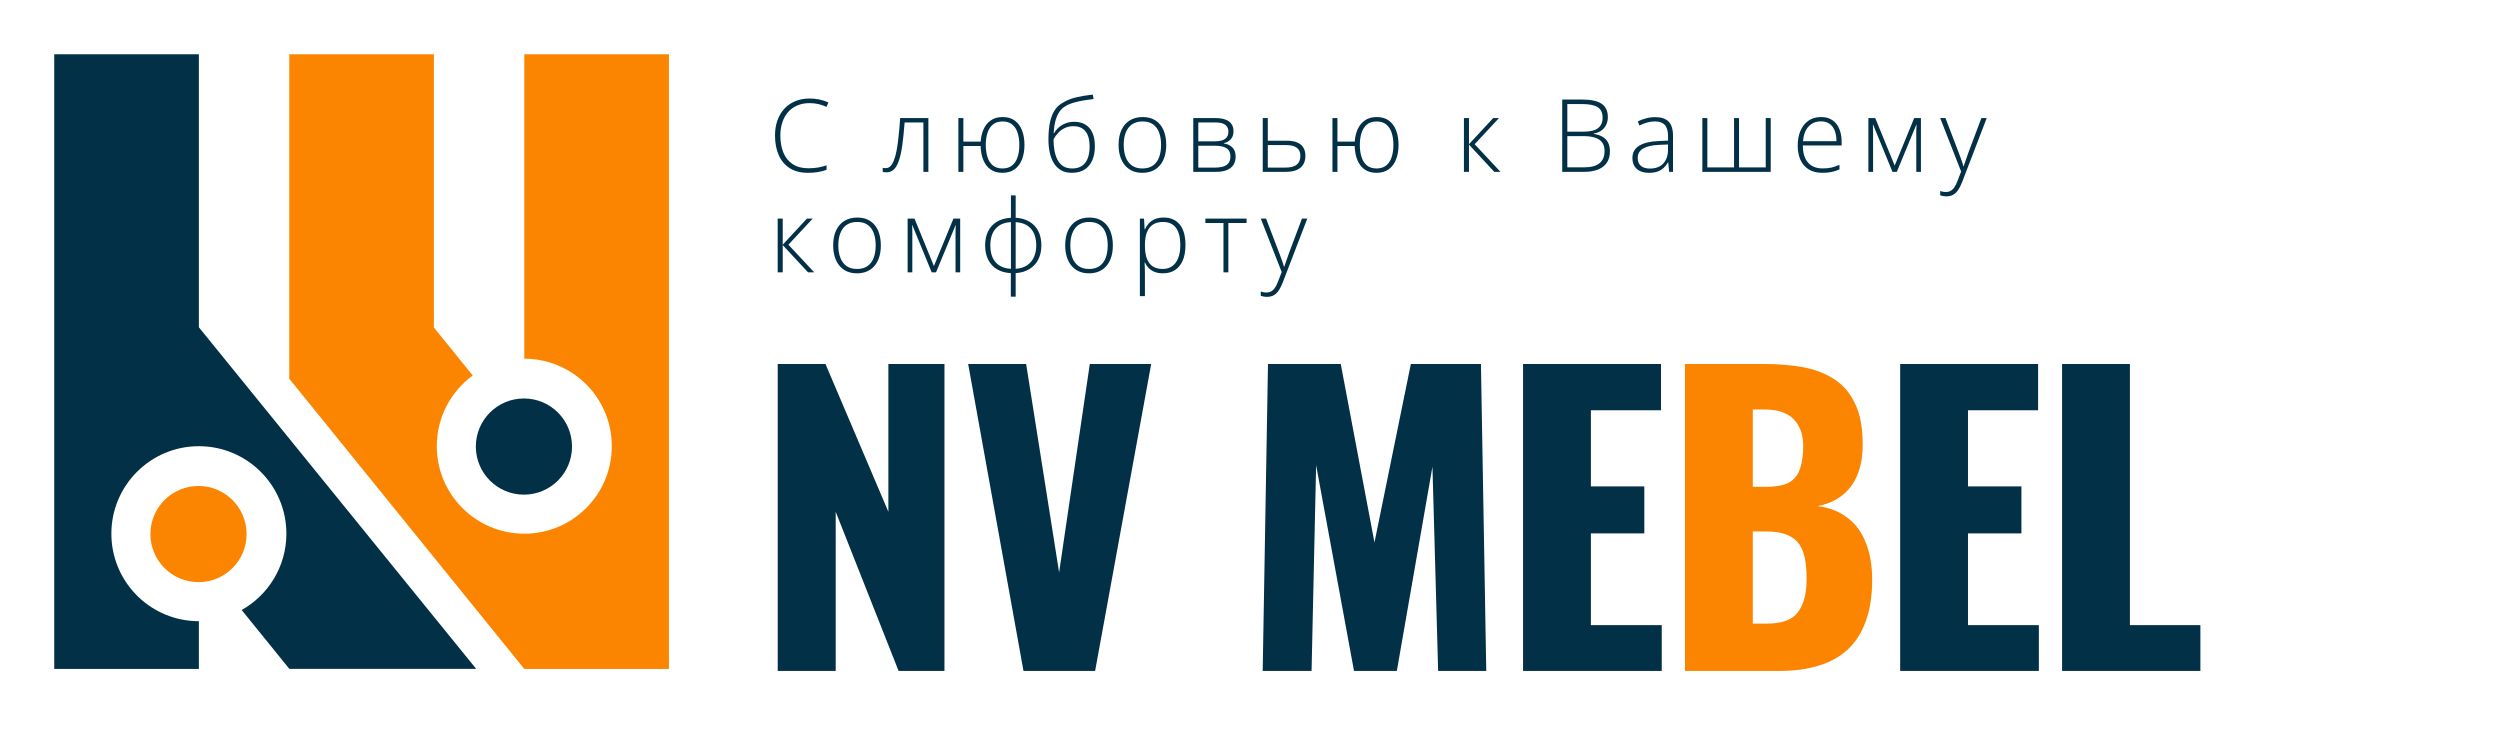
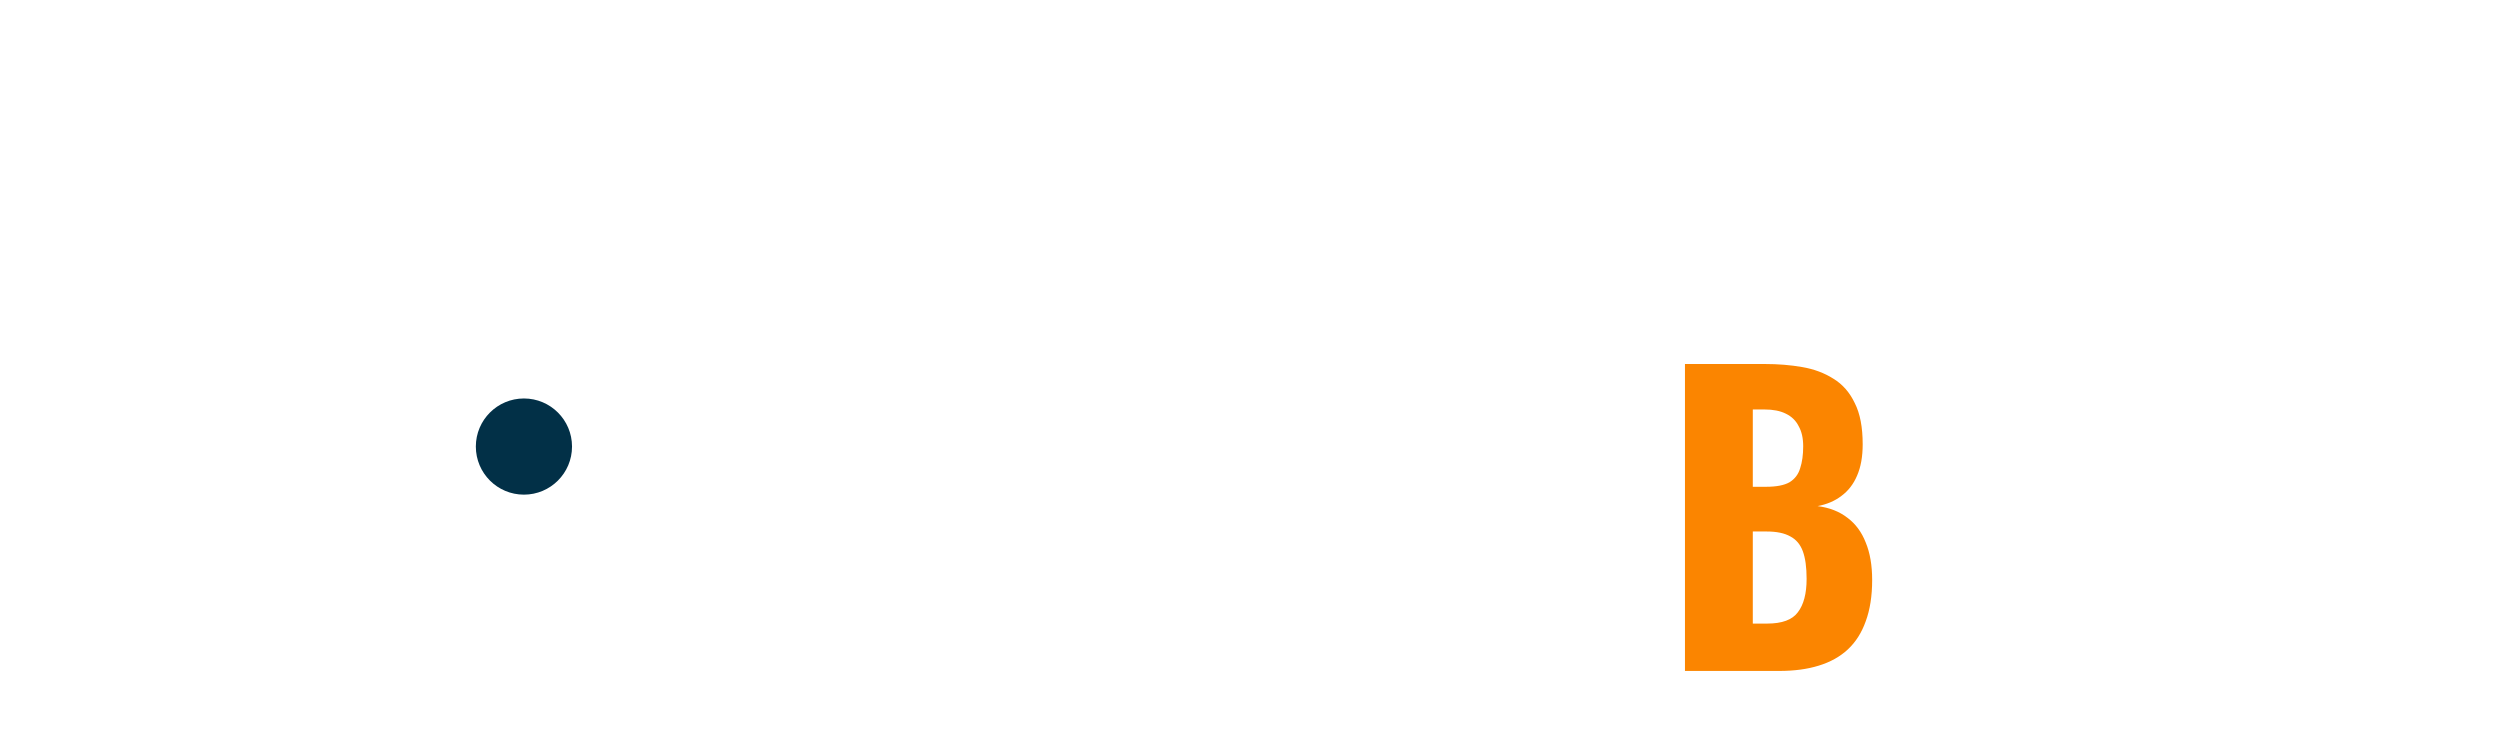
<svg xmlns="http://www.w3.org/2000/svg" width="199" height="58" viewBox="0 0 199 58" fill="none">
-   <path d="M15.83 26.051L37.906 53.243H23.032L19.237 48.557C21.36 47.363 22.796 45.091 22.796 42.482C22.796 38.636 19.677 35.517 15.83 35.517C11.983 35.518 8.865 38.636 8.865 42.482C8.865 46.209 11.791 49.252 15.472 49.438L15.83 49.448V53.247H4.317V4.317H15.83V26.051Z" fill="#023047" />
-   <circle cx="15.801" cy="42.511" r="3.828" fill="#FB8500" />
-   <path d="M34.538 26.069L37.631 29.889C35.896 31.155 34.769 33.205 34.769 35.517C34.769 39.364 37.887 42.482 41.734 42.482C45.581 42.482 48.699 39.364 48.7 35.517C48.7 31.791 45.773 28.748 42.092 28.561L41.734 28.552V4.317H53.247V53.247H41.734V53.202L41.711 53.221L23.04 30.164H23.026V4.317H34.538V26.069Z" fill="#FB8500" />
  <circle cx="41.705" cy="35.546" r="3.828" fill="#023047" />
-   <path d="M61.907 53.407V28.975H65.708L70.715 40.739V28.975H75.179V53.407H71.529L66.522 40.739V53.407H61.907ZM81.47 53.407L77.066 28.975H81.681L84.305 45.565L86.748 28.975H91.635L87.171 53.407H81.47ZM100.51 53.407L100.932 28.975H106.724L109.408 43.182L112.304 28.975H117.884L118.306 53.407H114.476L114.023 37.149L111.188 53.407H107.779L104.763 37.028L104.401 53.407H100.51ZM121.235 53.407V28.975H132.215V32.655H126.635V38.718H130.888V42.458H126.635V49.758H132.275V53.407H121.235ZM151.253 53.407V28.975H162.233V32.655H156.652V38.718H160.905V42.458H156.652V49.758H162.293V53.407H151.253ZM164.141 53.407V28.975H169.54V49.758H175.151V53.407H164.141Z" fill="#023047" />
  <path d="M134.123 53.407V28.975H140.488C141.534 28.975 142.519 29.055 143.444 29.216C144.389 29.377 145.224 29.689 145.948 30.151C146.672 30.593 147.235 31.237 147.637 32.081C148.059 32.906 148.27 34.002 148.27 35.369C148.27 36.355 148.119 37.189 147.818 37.873C147.536 38.537 147.124 39.069 146.581 39.472C146.058 39.874 145.425 40.145 144.681 40.286C145.626 40.407 146.42 40.718 147.064 41.221C147.707 41.704 148.19 42.357 148.511 43.182C148.853 44.006 149.024 45.002 149.024 46.168C149.024 47.435 148.853 48.531 148.511 49.456C148.19 50.361 147.717 51.105 147.094 51.688C146.47 52.271 145.696 52.703 144.771 52.985C143.866 53.267 142.821 53.407 141.634 53.407H134.123ZM139.523 49.637H140.669C141.855 49.637 142.67 49.335 143.112 48.732C143.575 48.129 143.806 47.244 143.806 46.078C143.806 45.153 143.705 44.419 143.504 43.876C143.303 43.333 142.971 42.941 142.509 42.699C142.046 42.438 141.423 42.307 140.639 42.307H139.523V49.637ZM139.523 38.748H140.578C141.403 38.748 142.026 38.627 142.449 38.386C142.871 38.124 143.152 37.752 143.293 37.27C143.454 36.787 143.534 36.204 143.534 35.52C143.534 34.877 143.414 34.344 143.173 33.922C142.951 33.479 142.609 33.147 142.147 32.926C141.705 32.705 141.141 32.594 140.458 32.594H139.523V38.748Z" fill="#FB8500" />
-   <path d="M64.445 8.208C64.078 8.208 63.75 8.271 63.462 8.397C63.173 8.52 62.929 8.696 62.73 8.924C62.53 9.152 62.378 9.425 62.273 9.742C62.168 10.057 62.116 10.405 62.116 10.785C62.116 11.31 62.198 11.769 62.364 12.162C62.529 12.553 62.777 12.856 63.107 13.072C63.441 13.287 63.855 13.394 64.351 13.394C64.639 13.394 64.902 13.373 65.138 13.331C65.374 13.287 65.593 13.23 65.795 13.162V13.516C65.603 13.587 65.387 13.645 65.146 13.689C64.907 13.734 64.629 13.756 64.311 13.756C63.737 13.756 63.254 13.633 62.863 13.386C62.475 13.14 62.183 12.793 61.986 12.347C61.789 11.901 61.691 11.381 61.691 10.785C61.691 10.358 61.752 9.965 61.876 9.609C61.999 9.249 62.179 8.938 62.415 8.676C62.654 8.411 62.943 8.206 63.284 8.062C63.626 7.915 64.014 7.842 64.449 7.842C64.725 7.842 64.987 7.869 65.236 7.924C65.488 7.977 65.724 8.054 65.945 8.157L65.787 8.511C65.575 8.406 65.357 8.33 65.134 8.283C64.911 8.233 64.681 8.208 64.445 8.208ZM73.899 13.678H73.502V9.746H72.007C71.957 10.421 71.898 11.008 71.829 11.509C71.761 12.008 71.673 12.421 71.566 12.749C71.458 13.074 71.325 13.317 71.165 13.477C71.004 13.637 70.806 13.717 70.57 13.717C70.502 13.717 70.442 13.713 70.389 13.705C70.337 13.7 70.295 13.692 70.263 13.681V13.359C70.295 13.367 70.33 13.373 70.37 13.378C70.409 13.381 70.457 13.382 70.515 13.382C70.649 13.382 70.768 13.332 70.873 13.233C70.978 13.13 71.071 12.976 71.153 12.768C71.237 12.561 71.309 12.3 71.369 11.985C71.429 11.668 71.482 11.294 71.526 10.864C71.574 10.434 71.616 9.946 71.652 9.4H73.899V13.678ZM81.548 11.533C81.548 11.966 81.483 12.35 81.351 12.686C81.223 13.022 81.029 13.284 80.769 13.473C80.509 13.662 80.183 13.756 79.789 13.756C79.419 13.756 79.107 13.668 78.853 13.492C78.601 13.314 78.408 13.065 78.274 12.745C78.14 12.425 78.068 12.05 78.058 11.619H76.684V13.678H76.287V9.4H76.684V11.269H78.062C78.085 10.907 78.163 10.579 78.294 10.285C78.428 9.989 78.621 9.754 78.872 9.581C79.124 9.405 79.438 9.317 79.813 9.317C80.212 9.317 80.538 9.414 80.793 9.609C81.05 9.803 81.24 10.068 81.363 10.403C81.487 10.737 81.548 11.113 81.548 11.533ZM78.467 11.533C78.467 11.89 78.512 12.211 78.601 12.497C78.69 12.78 78.832 13.003 79.026 13.166C79.223 13.329 79.48 13.41 79.797 13.41C80.109 13.41 80.364 13.331 80.561 13.174C80.76 13.016 80.906 12.796 80.997 12.513C81.092 12.229 81.139 11.903 81.139 11.533C81.139 11.171 81.093 10.85 81.001 10.569C80.909 10.288 80.765 10.068 80.568 9.908C80.374 9.748 80.12 9.668 79.805 9.668C79.49 9.668 79.234 9.748 79.038 9.908C78.841 10.068 78.697 10.289 78.605 10.573C78.513 10.853 78.467 11.174 78.467 11.533ZM83.456 11.108C83.456 10.57 83.498 10.107 83.582 9.719C83.668 9.331 83.796 9.01 83.963 8.759C84.134 8.504 84.345 8.311 84.597 8.18C84.878 7.999 85.215 7.86 85.608 7.763C86.004 7.666 86.463 7.587 86.986 7.527L87.049 7.881C86.776 7.913 86.522 7.948 86.289 7.987C86.058 8.027 85.847 8.071 85.656 8.121C85.464 8.168 85.292 8.222 85.14 8.283C84.99 8.343 84.861 8.411 84.75 8.487C84.577 8.592 84.429 8.74 84.306 8.932C84.182 9.121 84.084 9.354 84.011 9.632C83.937 9.91 83.891 10.236 83.873 10.608H83.904C84.001 10.432 84.127 10.276 84.282 10.14C84.439 10.003 84.621 9.896 84.825 9.817C85.03 9.736 85.254 9.695 85.498 9.695C85.858 9.695 86.159 9.771 86.403 9.923C86.65 10.073 86.836 10.293 86.962 10.585C87.088 10.873 87.151 11.225 87.151 11.639C87.151 12.064 87.083 12.437 86.946 12.757C86.81 13.074 86.605 13.321 86.332 13.496C86.062 13.67 85.724 13.756 85.317 13.756C84.987 13.756 84.703 13.689 84.467 13.556C84.231 13.419 84.038 13.232 83.889 12.993C83.742 12.751 83.633 12.471 83.562 12.151C83.491 11.828 83.456 11.48 83.456 11.108ZM85.349 13.41C85.663 13.41 85.923 13.34 86.128 13.201C86.332 13.06 86.484 12.859 86.584 12.599C86.684 12.337 86.734 12.026 86.734 11.667C86.734 11.134 86.625 10.731 86.407 10.459C86.189 10.183 85.871 10.045 85.451 10.045C85.207 10.045 84.985 10.09 84.786 10.179C84.586 10.268 84.409 10.392 84.255 10.549C84.102 10.704 83.971 10.882 83.861 11.084C83.861 11.376 83.883 11.66 83.928 11.938C83.973 12.214 84.05 12.463 84.16 12.686C84.27 12.909 84.421 13.086 84.613 13.217C84.807 13.346 85.052 13.41 85.349 13.41ZM92.832 11.533C92.832 11.863 92.791 12.165 92.71 12.438C92.629 12.708 92.508 12.942 92.348 13.138C92.188 13.335 91.989 13.487 91.75 13.595C91.514 13.702 91.238 13.756 90.924 13.756C90.624 13.756 90.358 13.704 90.125 13.599C89.891 13.491 89.693 13.339 89.531 13.142C89.371 12.946 89.249 12.712 89.165 12.442C89.081 12.169 89.039 11.866 89.039 11.533C89.039 11.074 89.115 10.679 89.267 10.348C89.422 10.015 89.642 9.761 89.928 9.585C90.217 9.407 90.561 9.317 90.963 9.317C91.377 9.317 91.722 9.412 91.998 9.601C92.276 9.787 92.484 10.047 92.624 10.38C92.763 10.713 92.832 11.097 92.832 11.533ZM89.448 11.533C89.448 11.908 89.502 12.236 89.609 12.517C89.717 12.797 89.879 13.016 90.097 13.174C90.318 13.331 90.596 13.41 90.931 13.41C91.275 13.41 91.557 13.331 91.778 13.174C91.998 13.016 92.16 12.796 92.265 12.513C92.37 12.229 92.423 11.903 92.423 11.533C92.423 11.174 92.373 10.853 92.273 10.573C92.174 10.292 92.016 10.072 91.801 9.912C91.586 9.749 91.305 9.668 90.959 9.668C90.463 9.668 90.087 9.833 89.83 10.164C89.575 10.494 89.448 10.95 89.448 11.533ZM98.187 10.443C98.187 10.713 98.116 10.926 97.974 11.08C97.835 11.235 97.65 11.34 97.419 11.395V11.419C97.7 11.461 97.926 11.567 98.096 11.738C98.269 11.905 98.356 12.147 98.356 12.461C98.356 12.711 98.301 12.926 98.191 13.107C98.081 13.288 97.911 13.428 97.683 13.528C97.457 13.628 97.168 13.678 96.813 13.678H94.984V9.4H96.766C97.081 9.4 97.343 9.441 97.553 9.522C97.763 9.601 97.921 9.717 98.025 9.872C98.133 10.024 98.187 10.215 98.187 10.443ZM97.943 12.461C97.943 12.155 97.839 11.934 97.632 11.8C97.425 11.667 97.12 11.6 96.719 11.6H95.385V13.339H96.743C97.144 13.339 97.444 13.268 97.644 13.127C97.843 12.982 97.943 12.761 97.943 12.461ZM97.781 10.474C97.781 10.249 97.701 10.072 97.541 9.943C97.381 9.812 97.11 9.746 96.727 9.746H95.385V11.249H96.688C97.065 11.249 97.342 11.185 97.518 11.057C97.694 10.926 97.781 10.731 97.781 10.474ZM100.917 11.202H102.44C102.775 11.202 103.051 11.249 103.266 11.344C103.484 11.438 103.645 11.575 103.75 11.753C103.858 11.932 103.911 12.147 103.911 12.399C103.911 12.666 103.855 12.896 103.742 13.087C103.632 13.276 103.461 13.422 103.231 13.524C103 13.626 102.709 13.678 102.357 13.678H100.515V9.4H100.917V11.202ZM103.51 12.402C103.51 12.117 103.416 11.903 103.227 11.761C103.038 11.619 102.758 11.549 102.388 11.549H100.917V13.339H102.326C102.727 13.339 103.025 13.262 103.219 13.107C103.413 12.95 103.51 12.715 103.51 12.402ZM111.324 11.533C111.324 11.966 111.258 12.35 111.127 12.686C110.999 13.022 110.805 13.284 110.545 13.473C110.285 13.662 109.959 13.756 109.565 13.756C109.195 13.756 108.883 13.668 108.629 13.492C108.377 13.314 108.184 13.065 108.05 12.745C107.916 12.425 107.844 12.05 107.834 11.619H106.46V13.678H106.063V9.4H106.46V11.269H107.838C107.861 10.907 107.939 10.579 108.07 10.285C108.204 9.989 108.396 9.754 108.648 9.581C108.9 9.405 109.214 9.317 109.589 9.317C109.987 9.317 110.314 9.414 110.569 9.609C110.826 9.803 111.016 10.068 111.139 10.403C111.262 10.737 111.324 11.113 111.324 11.533ZM108.243 11.533C108.243 11.89 108.287 12.211 108.377 12.497C108.466 12.78 108.608 13.003 108.802 13.166C108.998 13.329 109.256 13.41 109.573 13.41C109.885 13.41 110.14 13.331 110.336 13.174C110.536 13.016 110.681 12.796 110.773 12.513C110.868 12.229 110.915 11.903 110.915 11.533C110.915 11.171 110.869 10.85 110.777 10.569C110.685 10.288 110.541 10.068 110.344 9.908C110.15 9.748 109.896 9.668 109.581 9.668C109.266 9.668 109.01 9.748 108.813 9.908C108.617 10.068 108.472 10.289 108.381 10.573C108.289 10.853 108.243 11.174 108.243 11.533ZM118.858 9.4H119.318L117.382 11.478L119.436 13.678H118.944L116.93 11.509V13.678H116.528V9.4H116.93V11.478L118.858 9.4ZM124.353 7.924H125.931C126.642 7.924 127.162 8.036 127.489 8.259C127.82 8.482 127.985 8.837 127.985 9.325C127.985 9.546 127.942 9.746 127.855 9.927C127.771 10.108 127.646 10.261 127.478 10.384C127.312 10.505 127.108 10.587 126.864 10.632V10.659C127.155 10.704 127.395 10.785 127.584 10.903C127.775 11.019 127.917 11.172 128.009 11.364C128.103 11.553 128.151 11.778 128.151 12.04C128.151 12.418 128.064 12.728 127.891 12.969C127.72 13.21 127.483 13.389 127.179 13.504C126.874 13.62 126.523 13.678 126.124 13.678H124.353V7.924ZM124.759 10.482H126.034C126.574 10.482 126.965 10.388 127.206 10.199C127.448 10.01 127.568 9.731 127.568 9.361C127.568 8.978 127.438 8.702 127.179 8.534C126.919 8.366 126.503 8.283 125.931 8.283H124.759V10.482ZM124.759 10.836V13.319H126.112C126.645 13.319 127.046 13.212 127.316 12.997C127.587 12.779 127.722 12.455 127.722 12.025C127.722 11.741 127.659 11.513 127.533 11.34C127.407 11.164 127.218 11.037 126.966 10.958C126.717 10.877 126.406 10.836 126.034 10.836H124.759ZM131.766 9.325C132.236 9.325 132.587 9.443 132.821 9.679C133.054 9.916 133.171 10.292 133.171 10.809V13.678H132.864L132.793 12.93H132.769C132.678 13.09 132.566 13.233 132.435 13.359C132.304 13.482 132.142 13.579 131.951 13.65C131.762 13.721 131.531 13.756 131.258 13.756C130.983 13.756 130.747 13.71 130.55 13.618C130.356 13.527 130.205 13.393 130.097 13.217C129.993 13.041 129.94 12.828 129.94 12.576C129.94 12.151 130.116 11.828 130.467 11.608C130.819 11.385 131.324 11.259 131.982 11.23L132.777 11.191V10.88C132.777 10.441 132.691 10.129 132.518 9.943C132.344 9.757 132.089 9.664 131.75 9.664C131.53 9.664 131.317 9.693 131.113 9.75C130.911 9.805 130.705 9.885 130.495 9.99L130.369 9.66C130.574 9.563 130.793 9.483 131.026 9.42C131.262 9.357 131.509 9.325 131.766 9.325ZM132.773 11.501L132.026 11.533C131.483 11.559 131.069 11.656 130.786 11.824C130.503 11.992 130.361 12.244 130.361 12.58C130.361 12.85 130.445 13.057 130.613 13.201C130.783 13.346 131.02 13.418 131.321 13.418C131.791 13.418 132.149 13.284 132.396 13.016C132.645 12.749 132.771 12.384 132.773 11.922V11.501ZM140.949 9.4V13.678H135.507V9.4H135.905V13.327H138.03V9.4H138.427V13.327H140.552V9.4H140.949ZM144.962 9.317C145.327 9.317 145.63 9.403 145.871 9.573C146.115 9.744 146.296 9.977 146.414 10.274C146.535 10.57 146.595 10.91 146.595 11.293V11.58H143.506C143.506 12.168 143.641 12.619 143.912 12.934C144.184 13.249 144.574 13.406 145.08 13.406C145.345 13.406 145.575 13.385 145.769 13.343C145.966 13.298 146.183 13.224 146.422 13.119V13.485C146.212 13.579 146.002 13.647 145.793 13.689C145.583 13.734 145.341 13.756 145.069 13.756C144.636 13.756 144.272 13.667 143.979 13.489C143.687 13.308 143.467 13.053 143.317 12.725C143.171 12.397 143.097 12.014 143.097 11.576C143.097 11.149 143.168 10.764 143.31 10.423C143.454 10.082 143.664 9.813 143.939 9.616C144.217 9.417 144.558 9.317 144.962 9.317ZM144.958 9.66C144.549 9.66 144.217 9.796 143.963 10.069C143.711 10.339 143.563 10.73 143.518 11.242H146.182C146.182 10.93 146.138 10.654 146.048 10.415C145.959 10.177 145.824 9.992 145.643 9.86C145.465 9.727 145.236 9.66 144.958 9.66ZM152.906 9.4V13.678H152.536V10.6C152.536 10.485 152.538 10.375 152.54 10.27C152.546 10.165 152.551 10.052 152.556 9.931H152.536L150.986 13.678H150.64L149.101 9.927H149.081C149.087 10.048 149.091 10.162 149.093 10.27C149.096 10.375 149.097 10.493 149.097 10.624V13.678H148.723V9.4H149.27L150.817 13.178L152.371 9.4H152.906ZM154.44 9.4H154.861L155.9 12.115C155.963 12.275 156.018 12.424 156.065 12.56C156.115 12.694 156.158 12.817 156.195 12.93C156.232 13.04 156.262 13.141 156.286 13.233H156.309C156.348 13.112 156.401 12.957 156.467 12.768C156.532 12.577 156.607 12.364 156.691 12.131L157.718 9.4H158.143L156.191 14.48C156.097 14.727 155.993 14.935 155.88 15.106C155.767 15.279 155.635 15.409 155.483 15.495C155.331 15.585 155.147 15.629 154.932 15.629C154.835 15.629 154.747 15.621 154.668 15.606C154.59 15.592 154.513 15.574 154.44 15.551V15.208C154.508 15.229 154.578 15.246 154.649 15.259C154.722 15.275 154.802 15.283 154.889 15.283C155.038 15.283 155.167 15.252 155.274 15.188C155.384 15.128 155.483 15.034 155.569 14.905C155.656 14.777 155.737 14.613 155.813 14.413L156.105 13.654L154.44 9.4ZM64.233 17.4H64.693L62.757 19.478L64.811 21.677H64.319L62.305 19.509V21.677H61.903V17.4H62.305V19.478L64.233 17.4ZM70.115 19.533C70.115 19.863 70.074 20.165 69.993 20.438C69.912 20.708 69.791 20.942 69.631 21.138C69.471 21.335 69.271 21.487 69.033 21.595C68.796 21.702 68.521 21.756 68.206 21.756C67.907 21.756 67.641 21.704 67.407 21.599C67.174 21.491 66.976 21.339 66.813 21.142C66.653 20.946 66.531 20.712 66.447 20.442C66.363 20.169 66.321 19.866 66.321 19.533C66.321 19.074 66.397 18.679 66.55 18.348C66.704 18.015 66.925 17.761 67.211 17.585C67.499 17.407 67.844 17.317 68.246 17.317C68.66 17.317 69.005 17.412 69.281 17.601C69.559 17.787 69.767 18.047 69.906 18.38C70.045 18.713 70.115 19.097 70.115 19.533ZM66.731 19.533C66.731 19.908 66.784 20.236 66.892 20.517C66.999 20.797 67.162 21.016 67.38 21.174C67.6 21.331 67.878 21.41 68.214 21.41C68.558 21.41 68.84 21.331 69.06 21.174C69.281 21.016 69.443 20.796 69.548 20.513C69.653 20.229 69.706 19.903 69.706 19.533C69.706 19.174 69.656 18.853 69.556 18.573C69.456 18.292 69.299 18.072 69.084 17.912C68.869 17.749 68.588 17.668 68.242 17.668C67.746 17.668 67.369 17.833 67.112 18.163C66.858 18.494 66.731 18.951 66.731 19.533ZM76.43 17.4V21.677H76.06V18.6C76.06 18.485 76.061 18.375 76.064 18.27C76.069 18.165 76.074 18.052 76.079 17.931H76.06L74.509 21.677H74.163L72.624 17.927H72.605C72.61 18.048 72.614 18.162 72.617 18.27C72.619 18.375 72.621 18.493 72.621 18.624V21.677H72.247V17.4H72.794L74.34 21.178L75.894 17.4H76.43ZM80.848 15.555V17.333C81.275 17.359 81.641 17.464 81.946 17.648C82.253 17.829 82.487 18.079 82.65 18.4C82.813 18.717 82.894 19.095 82.894 19.533C82.894 19.95 82.814 20.32 82.654 20.643C82.494 20.963 82.26 21.218 81.954 21.41C81.649 21.601 81.281 21.712 80.848 21.74V23.613H80.462V21.74C80.034 21.719 79.667 21.617 79.36 21.433C79.056 21.25 78.823 20.997 78.66 20.674C78.497 20.351 78.416 19.971 78.416 19.533C78.416 19.097 78.496 18.721 78.656 18.404C78.819 18.083 79.052 17.832 79.356 17.648C79.663 17.464 80.034 17.359 80.47 17.333V15.555H80.848ZM80.47 17.679C80.108 17.698 79.805 17.784 79.561 17.939C79.317 18.094 79.133 18.306 79.01 18.577C78.889 18.847 78.829 19.166 78.829 19.533C78.829 19.911 78.891 20.236 79.014 20.509C79.137 20.779 79.321 20.99 79.565 21.142C79.809 21.294 80.111 21.38 80.47 21.398V17.679ZM80.848 17.683V21.398C81.204 21.375 81.504 21.283 81.745 21.123C81.989 20.963 82.173 20.747 82.296 20.477C82.422 20.204 82.485 19.89 82.485 19.533C82.485 18.974 82.347 18.535 82.072 18.215C81.799 17.895 81.391 17.718 80.848 17.683ZM88.583 19.533C88.583 19.863 88.543 20.165 88.461 20.438C88.38 20.708 88.259 20.942 88.099 21.138C87.939 21.335 87.74 21.487 87.501 21.595C87.265 21.702 86.989 21.756 86.675 21.756C86.376 21.756 86.109 21.704 85.876 21.599C85.642 21.491 85.444 21.339 85.282 21.142C85.122 20.946 85 20.712 84.916 20.442C84.832 20.169 84.79 19.866 84.79 19.533C84.79 19.074 84.866 18.679 85.018 18.348C85.173 18.015 85.393 17.761 85.679 17.585C85.968 17.407 86.313 17.317 86.714 17.317C87.129 17.317 87.474 17.412 87.749 17.601C88.027 17.787 88.236 18.047 88.375 18.38C88.514 18.713 88.583 19.097 88.583 19.533ZM85.199 19.533C85.199 19.908 85.253 20.236 85.36 20.517C85.468 20.797 85.63 21.016 85.848 21.174C86.069 21.331 86.347 21.41 86.683 21.41C87.026 21.41 87.308 21.331 87.528 21.174C87.749 21.016 87.912 20.796 88.016 20.513C88.121 20.229 88.174 19.903 88.174 19.533C88.174 19.174 88.124 18.853 88.024 18.573C87.925 18.292 87.767 18.072 87.552 17.912C87.337 17.749 87.056 17.668 86.71 17.668C86.214 17.668 85.838 17.833 85.581 18.163C85.326 18.494 85.199 18.951 85.199 19.533ZM92.627 17.317C93.178 17.317 93.605 17.502 93.906 17.872C94.211 18.242 94.363 18.788 94.363 19.509C94.363 19.992 94.291 20.401 94.146 20.737C94.002 21.07 93.796 21.323 93.529 21.497C93.264 21.67 92.945 21.756 92.572 21.756C92.315 21.756 92.091 21.718 91.9 21.642C91.711 21.563 91.553 21.458 91.427 21.327C91.301 21.194 91.204 21.047 91.136 20.887H91.109C91.116 21.036 91.123 21.192 91.128 21.355C91.133 21.517 91.136 21.671 91.136 21.815V23.57H90.735V17.4H91.065L91.112 18.254H91.136C91.207 18.091 91.307 17.938 91.435 17.794C91.564 17.649 91.726 17.534 91.923 17.447C92.12 17.361 92.355 17.317 92.627 17.317ZM92.576 17.668C92.254 17.668 91.985 17.738 91.77 17.88C91.557 18.019 91.398 18.224 91.293 18.494C91.191 18.762 91.139 19.09 91.136 19.478V19.545C91.136 19.962 91.187 20.309 91.29 20.587C91.394 20.863 91.551 21.069 91.758 21.205C91.968 21.342 92.227 21.41 92.537 21.41C92.841 21.41 93.098 21.335 93.308 21.186C93.518 21.036 93.678 20.82 93.788 20.536C93.898 20.253 93.954 19.909 93.954 19.505C93.954 18.905 93.838 18.448 93.607 18.136C93.379 17.824 93.035 17.668 92.576 17.668ZM99.226 17.75H97.778V21.677H97.388V17.75H95.948V17.4H99.226V17.75ZM100.358 17.4H100.779L101.818 20.115C101.881 20.275 101.936 20.424 101.983 20.56C102.033 20.694 102.076 20.817 102.113 20.93C102.15 21.04 102.18 21.141 102.204 21.233H102.227C102.266 21.112 102.319 20.957 102.385 20.768C102.45 20.577 102.525 20.364 102.609 20.131L103.636 17.4H104.061L102.109 22.48C102.015 22.727 101.911 22.935 101.798 23.106C101.685 23.279 101.553 23.409 101.401 23.495C101.249 23.585 101.065 23.629 100.85 23.629C100.753 23.629 100.665 23.621 100.586 23.606C100.508 23.593 100.431 23.574 100.358 23.551V23.208C100.426 23.229 100.496 23.246 100.567 23.259C100.64 23.275 100.72 23.283 100.807 23.283C100.956 23.283 101.085 23.252 101.192 23.189C101.302 23.128 101.401 23.034 101.487 22.905C101.574 22.777 101.655 22.613 101.731 22.413L102.023 21.654L100.358 17.4Z" fill="#023047" />
</svg>